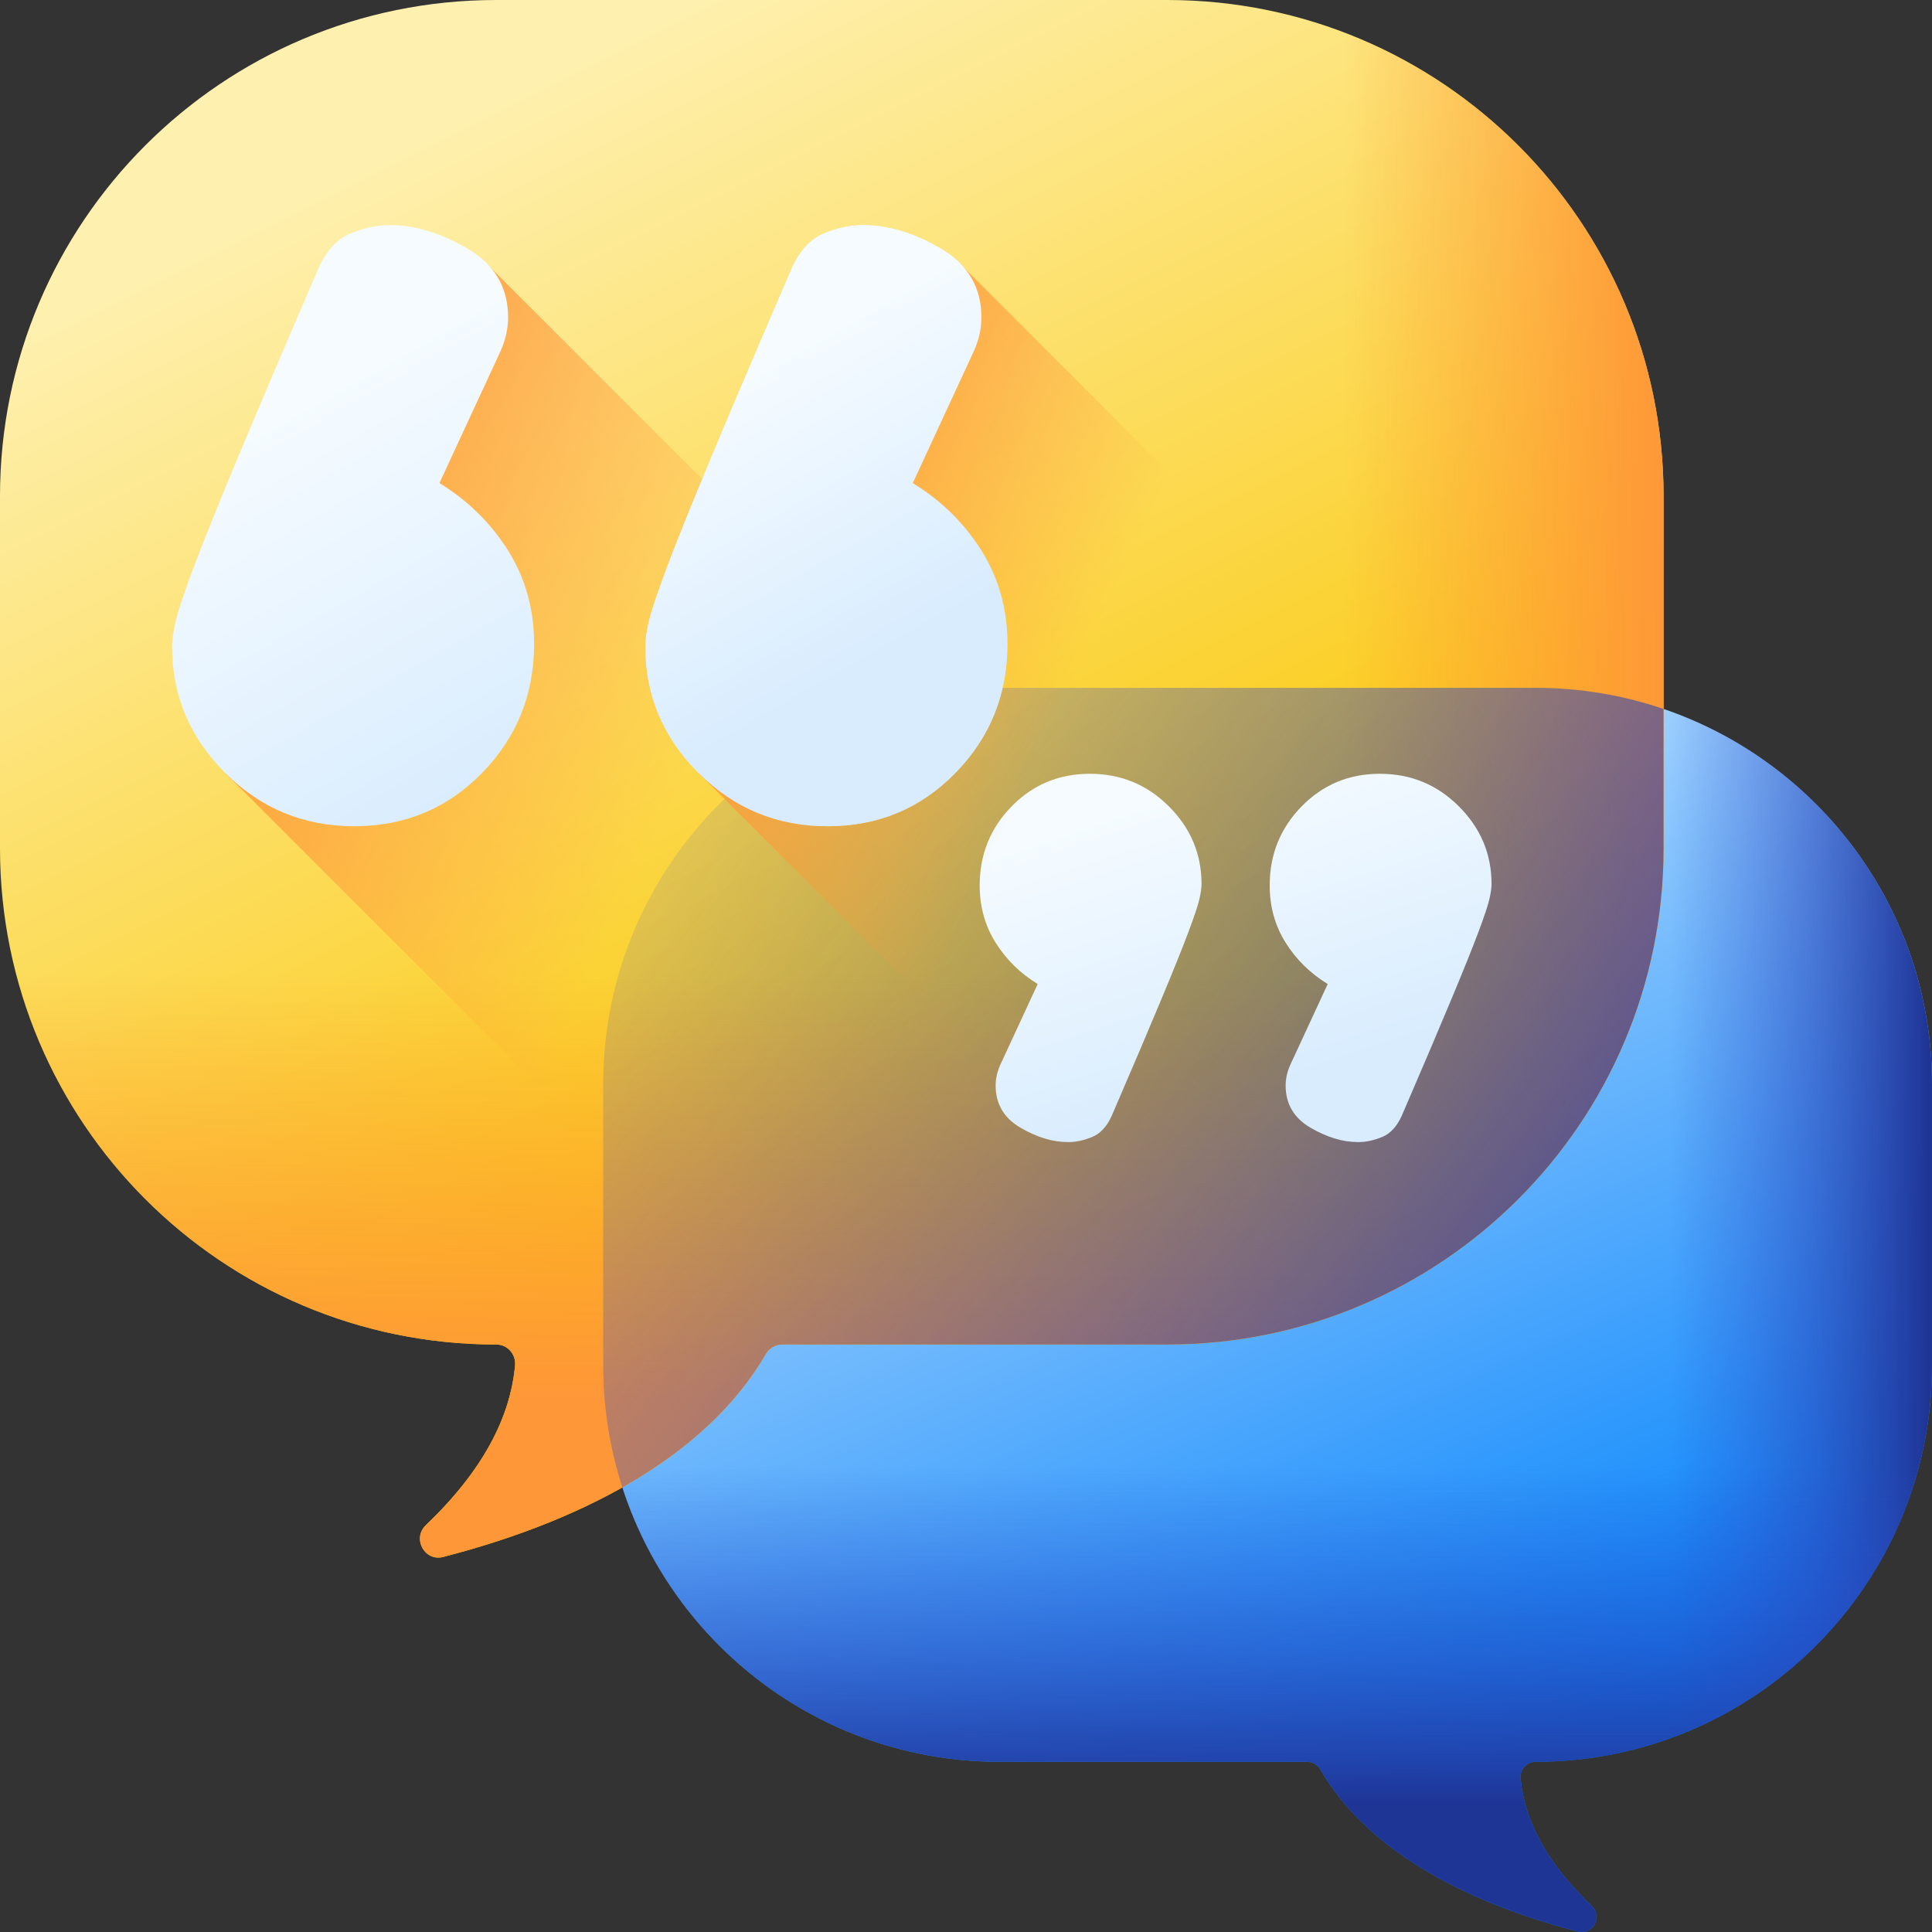
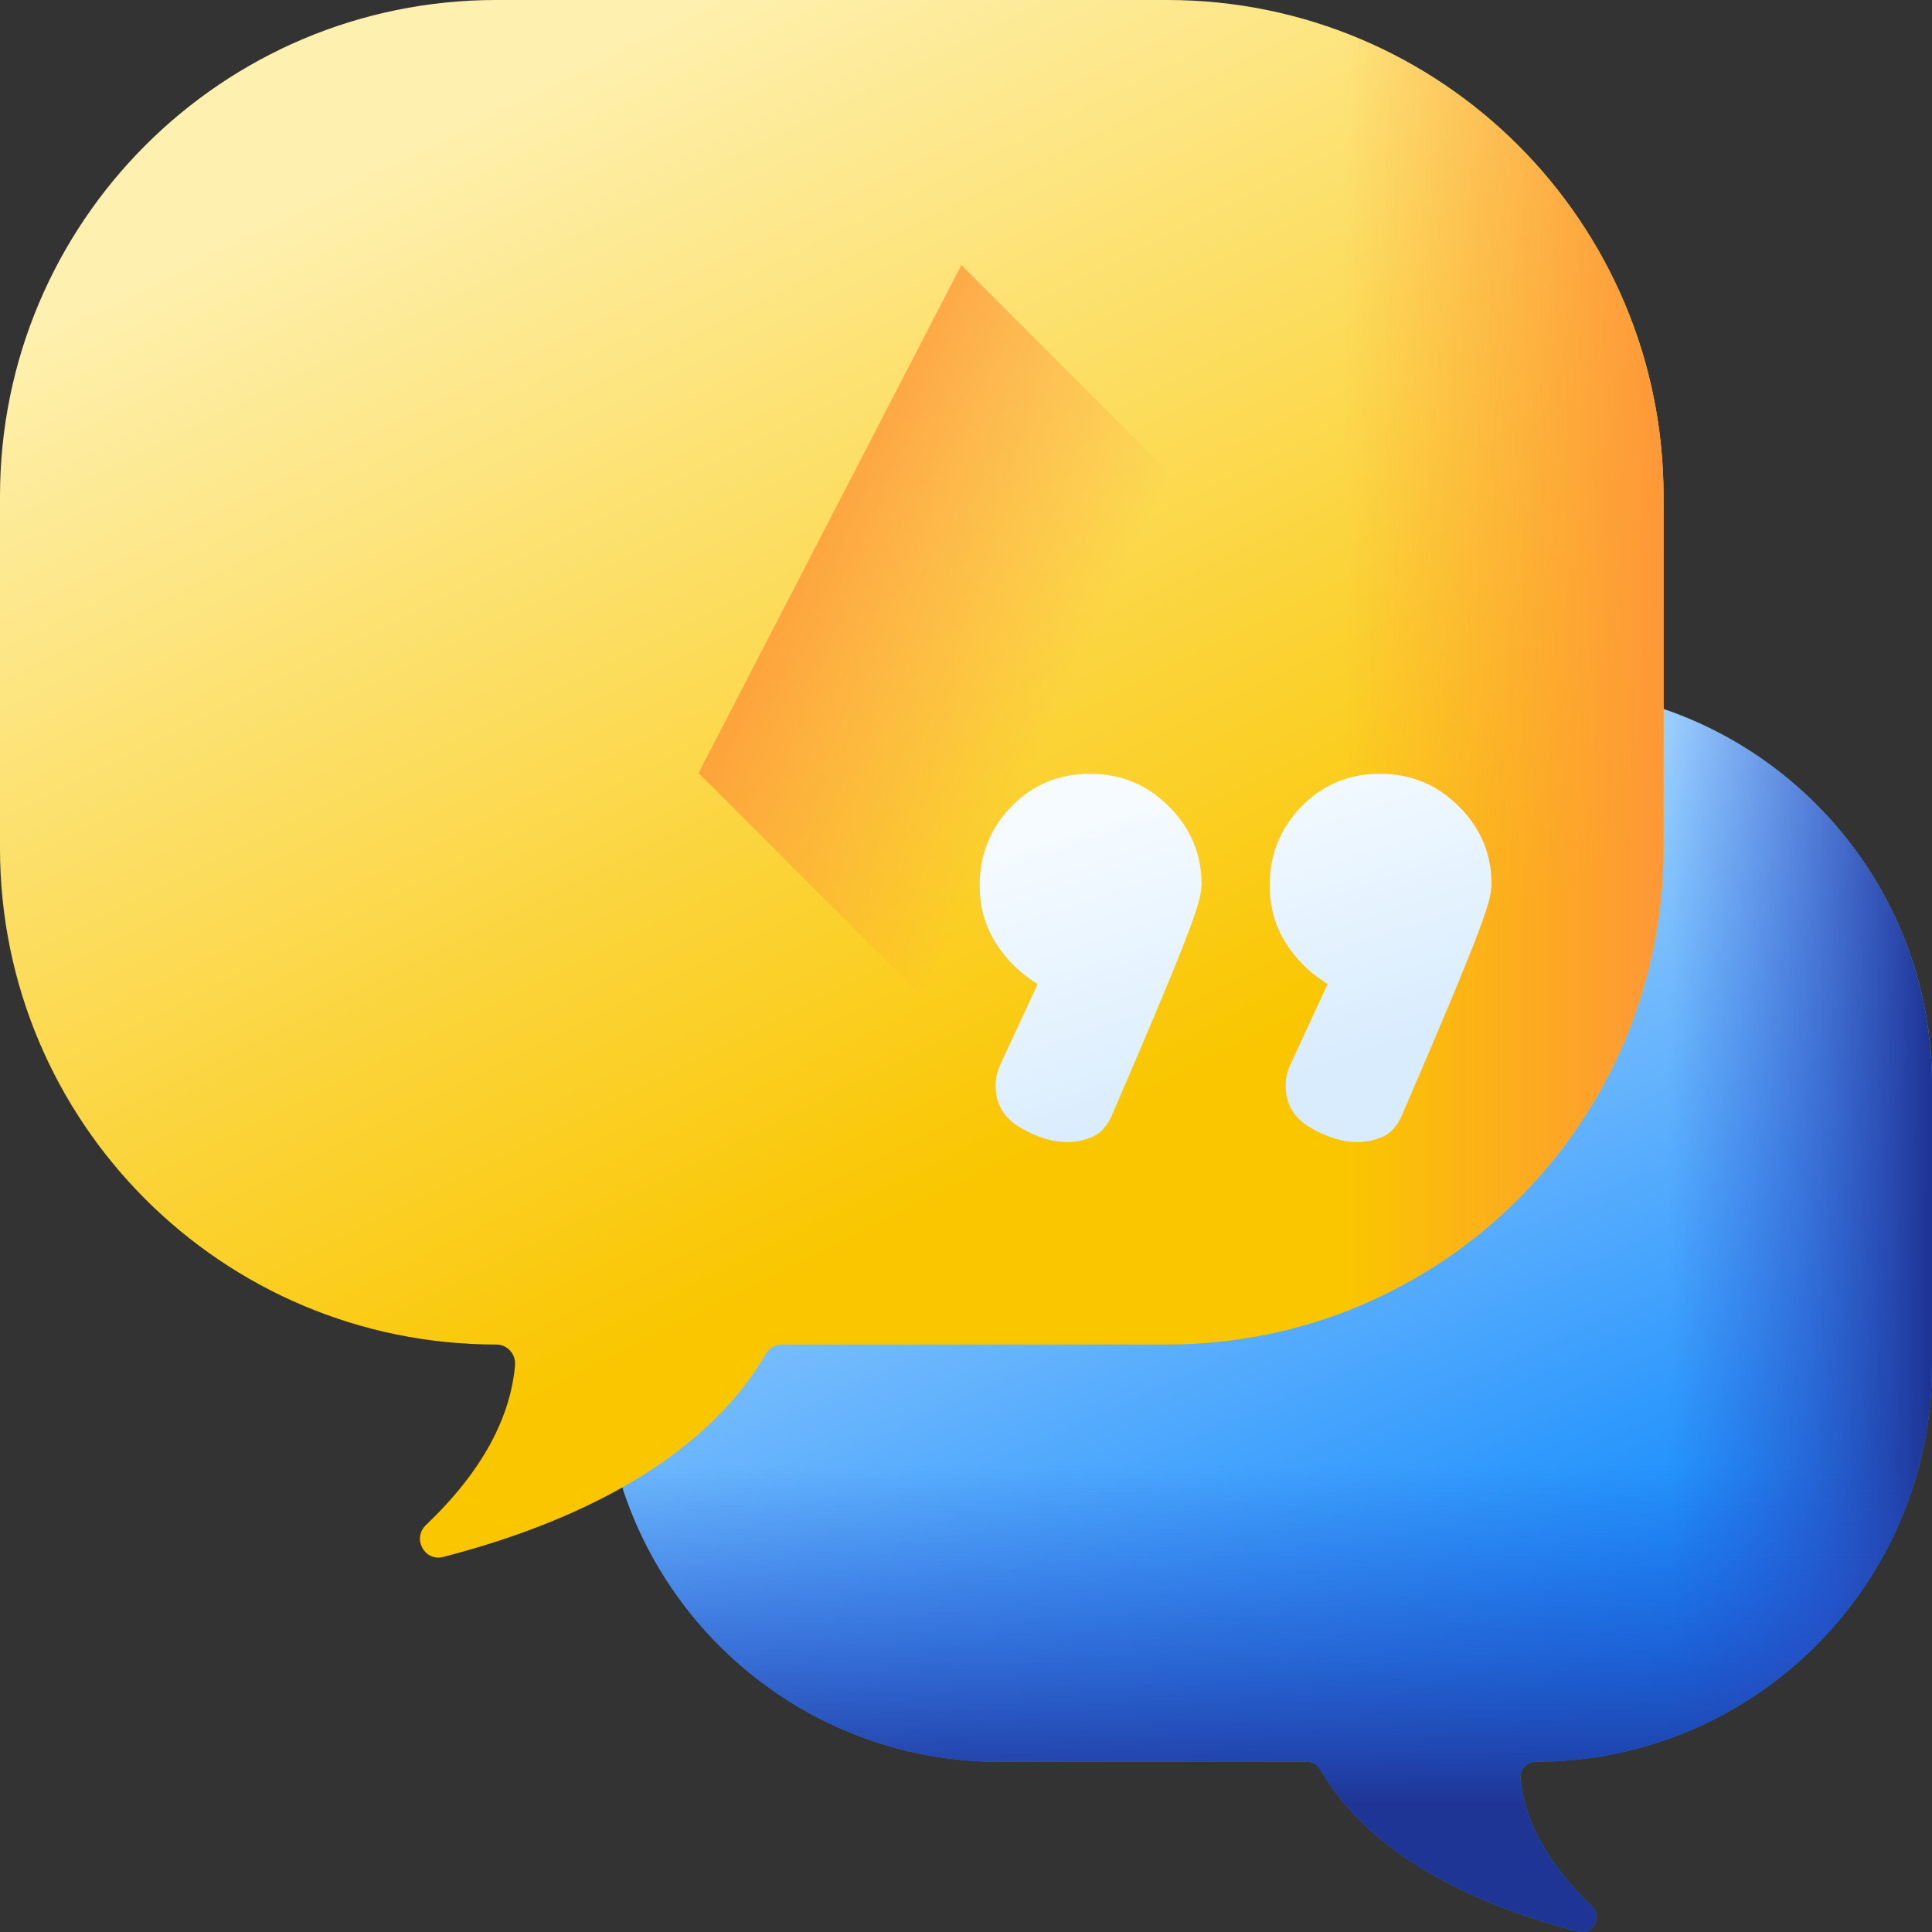
<svg xmlns="http://www.w3.org/2000/svg" xmlns:xlink="http://www.w3.org/1999/xlink" id="Capa_1" enable-background="new 0 0 512 512" height="512" viewBox="0 0 512 512" width="512">
  <rect x="0" y="0" width="512" height="512" fill="#333333" stroke="none" />
  <linearGradient id="SVGID_1_" gradientUnits="userSpaceOnUse" x1="288.567" x2="399.605" y1="217.488" y2="468.603">
    <stop offset="0" stop-color="#b3dafe" />
    <stop offset="1" stop-color="#0182fc" />
  </linearGradient>
  <linearGradient id="lg1">
    <stop offset="0" stop-color="#314dc9" stop-opacity="0" />
    <stop offset=".276" stop-color="#304bc4" stop-opacity=".276" />
    <stop offset=".563" stop-color="#2b45b8" stop-opacity=".563" />
    <stop offset=".854" stop-color="#243ba3" stop-opacity=".854" />
    <stop offset="1" stop-color="#1f3596" />
  </linearGradient>
  <linearGradient id="SVGID_00000013181064034876583410000009994788194975388052_" gradientUnits="userSpaceOnUse" x1="442.538" x2="510.911" xlink:href="#lg1" y1="347.141" y2="347.141" />
  <linearGradient id="SVGID_00000065756088386400543230000002789829586213788314_" gradientTransform="matrix(-1 0 0 1 562.387 0)" gradientUnits="userSpaceOnUse" x1="226.461" x2="226.461" xlink:href="#lg1" y1="388.351" y2="477.796" />
  <linearGradient id="SVGID_00000070113517250605985360000008761981010810599090_" gradientUnits="userSpaceOnUse" x1="142.221" x2="282.744" y1="21.737" y2="302.782">
    <stop offset="0" stop-color="#fef0ae" />
    <stop offset="1" stop-color="#fac600" />
  </linearGradient>
  <linearGradient id="lg2">
    <stop offset="0" stop-color="#fe9738" stop-opacity="0" />
    <stop offset="1" stop-color="#fe9738" />
  </linearGradient>
  <linearGradient id="SVGID_00000089567401568116853340000003165496941400894110_" gradientUnits="userSpaceOnUse" x1="356.132" x2="441.726" xlink:href="#lg2" y1="181.164" y2="181.164" />
  <linearGradient id="SVGID_00000010300649133512521470000006512579268729225660_" gradientUnits="userSpaceOnUse" x1="220.431" x2="220.431" xlink:href="#lg2" y1="257.981" y2="369.958" />
  <linearGradient id="SVGID_00000121281245679693618470000003711262626672992447_" gradientUnits="userSpaceOnUse" x1="154.05" x2="463.436" xlink:href="#lg1" y1="178.538" y2="412.36" />
  <linearGradient id="SVGID_00000154394535000958573310000000159639005041037957_" gradientUnits="userSpaceOnUse" x1="176.566" x2="54.152" xlink:href="#lg2" y1="216.211" y2="159.315" />
  <linearGradient id="lg3">
    <stop offset="0" stop-color="#f5fbff" />
    <stop offset="1" stop-color="#d8ecfe" />
  </linearGradient>
  <linearGradient id="SVGID_00000104675629832766584470000004393415485283881656_" gradientUnits="userSpaceOnUse" x1="124.876" x2="183.238" xlink:href="#lg3" y1="81.922" y2="184.527" />
  <linearGradient id="SVGID_00000021826920301193009560000016933488922683942812_" gradientUnits="userSpaceOnUse" x1="313.304" x2="338.968" xlink:href="#lg3" y1="210.257" y2="288.316" />
  <linearGradient id="SVGID_00000010300429577618332950000010599789130219622543_" gradientUnits="userSpaceOnUse" x1="274.079" x2="185.984" xlink:href="#lg2" y1="202.603" y2="161.657" />
  <linearGradient id="SVGID_00000097472442247256453620000007606901217490613686_" gradientUnits="userSpaceOnUse" x1="197.951" x2="238.704" xlink:href="#lg3" y1="100.134" y2="171.781" />
  <g>
    <g>
      <path d="m406.95 182.283h-142.049c-58.017 0-105.05 47.032-105.05 105.05v74.515c0 58.017 47.032 105.05 105.05 105.05h81.531c1.447 0 2.753.798 3.48 2.05 11.738 20.217 36.17 34.622 68.259 42.915 3.968 1.025 6.631-3.915 3.667-6.744-11.987-11.443-17.875-22.749-18.864-33.821-.211-2.356 1.611-4.4 3.977-4.4 58.017 0 105.05-47.032 105.05-105.05v-74.514c-.001-58.019-47.034-105.051-105.051-105.051z" fill="url(#SVGID_1_)" />
      <path d="m406.95 182.283h-94.241v284.614h33.723c1.447 0 2.753.798 3.48 2.05 11.738 20.217 36.17 34.622 68.259 42.915 3.968 1.025 6.631-3.915 3.667-6.744-11.987-11.443-17.875-22.749-18.864-33.821-.211-2.356 1.611-4.4 3.977-4.4 58.018 0 105.05-47.033 105.05-105.05v-74.514c-.001-58.018-47.034-105.05-105.051-105.05z" fill="url(#SVGID_00000013181064034876583410000009994788194975388052_)" />
      <path d="m512 289.057v72.79c0 58.017-47.032 105.05-105.05 105.05-2.366 0-4.187 2.044-3.977 4.4.99 11.071 6.877 22.378 18.864 33.821 2.964 2.83.301 7.77-3.667 6.744-32.088-8.293-56.521-22.698-68.259-42.915-.726-1.251-2.033-2.05-3.48-2.05h-81.531c-58.017 0-105.05-47.032-105.05-105.05v-72.79z" fill="url(#SVGID_00000065756088386400543230000002789829586213788314_)" />
    </g>
    <g>
      <path d="m131.514 0h177.834c72.633 0 131.514 58.881 131.514 131.514v93.286c0 72.633-58.881 131.514-131.514 131.514h-102.071c-1.811 0-3.447 1-4.356 2.566-14.694 25.311-45.282 43.345-85.454 53.727-4.967 1.284-8.302-4.901-4.591-8.443 15.007-14.326 22.378-28.48 23.617-42.341.264-2.95-2.017-5.508-4.979-5.508-72.633-.001-131.514-58.882-131.514-131.515v-93.286c0-72.633 58.881-131.514 131.514-131.514z" fill="url(#SVGID_00000070113517250605985360000008761981010810599090_)" />
      <path d="m309.348 0h-108.602v362.328c.747-1.139 1.496-2.278 2.175-3.448.909-1.567 2.545-2.566 4.356-2.566h102.071c72.633 0 131.514-58.881 131.514-131.514v-93.286c0-72.633-58.881-131.514-131.514-131.514z" fill="url(#SVGID_00000089567401568116853340000003165496941400894110_)" />
-       <path d="m0 133.673v91.127c0 72.633 58.881 131.514 131.514 131.514 2.962 0 5.242 2.559 4.979 5.509-1.239 13.861-8.61 28.015-23.617 42.341-3.711 3.543-.376 9.727 4.591 8.443 40.172-10.382 70.76-28.416 85.454-53.727.909-1.567 2.545-2.566 4.356-2.566h102.071c72.633 0 131.514-58.881 131.514-131.514v-91.127z" fill="url(#SVGID_00000010300649133512521470000006512579268729225660_)" />
    </g>
-     <path d="m406.95 182.283h-142.049c-58.017 0-105.05 47.032-105.05 105.05v74.515c0 11.282 1.786 22.146 5.078 32.332 16.825-9.492 29.851-21.277 37.992-35.299.909-1.567 2.545-2.566 4.356-2.566h102.071c72.633 0 131.514-58.881 131.514-131.514v-36.921c-10.639-3.627-22.045-5.597-33.912-5.597z" fill="url(#SVGID_00000121281245679693618470000003711262626672992447_)" />
-     <path d="m129.337 70.238-69.638 134.612 151.464 151.464h98.186c29.828 0 57.331-9.936 79.395-26.67z" fill="url(#SVGID_00000154394535000958573310000000159639005041037957_)" />
    <g>
      <g>
-         <path d="m93.879 218.962c-13.386 0-24.773-4.703-34.18-14.111-9.407-9.407-14.111-20.588-14.111-33.553 0-1.666.313-3.861.941-6.585.627-2.715 2.195-7.418 4.704-14.111 2.508-6.683 6.369-16.306 11.602-28.849 5.223-12.544 12.435-29.477 21.637-50.8 2.087-4.596 4.91-7.624 8.467-9.094 3.547-1.46 6.997-2.196 10.348-2.196 6.683 0 13.582 2.097 20.697 6.272 7.105 4.184 10.662 10.25 10.662 18.188 0 3.352-.843 6.693-2.509 10.035l-15.679 33.867c7.526 4.606 13.582 10.564 18.188 17.874 4.596 7.32 6.898 15.581 6.898 24.773 0 13.386-4.606 24.773-13.797 34.18-9.203 9.406-20.492 14.11-33.868 14.11zm125.433 0c-13.386 0-24.773-4.703-34.181-14.111-9.407-9.407-14.111-20.588-14.111-33.553 0-1.666.314-3.861.941-6.585.627-2.715 2.195-7.418 4.703-14.111 2.509-6.683 6.37-16.306 11.602-28.849 5.223-12.544 12.436-29.477 21.638-50.8 2.087-4.596 4.909-7.624 8.466-9.094 3.548-1.46 6.997-2.196 10.349-2.196 6.683 0 13.582 2.097 20.697 6.272 7.104 4.184 10.661 10.25 10.661 18.188 0 3.352-.842 6.693-2.508 10.035l-15.679 33.867c7.526 4.606 13.582 10.564 18.188 17.874 4.596 7.32 6.899 15.581 6.899 24.773 0 13.386-4.606 24.773-13.797 34.18-9.203 9.406-20.492 14.11-33.868 14.11z" fill="url(#SVGID_00000104675629832766584470000004393415485283881656_)" />
-       </g>
+         </g>
      <g>
        <path d="m365.685 205.061c8.202 0 15.179 2.882 20.943 8.646s8.646 12.615 8.646 20.558c0 1.021-.192 2.366-.576 4.035-.384 1.663-1.345 4.545-2.882 8.646-1.537 4.095-3.903 9.991-7.109 17.677-3.2 7.686-7.619 18.061-13.257 31.126-1.279 2.816-3.008 4.671-5.188 5.572-2.173.895-4.287 1.345-6.34 1.345-4.095 0-8.322-1.285-12.681-3.843-4.353-2.564-6.533-6.281-6.533-11.144 0-2.054.516-4.101 1.537-6.148l9.607-20.751c-4.611-2.822-8.322-6.473-11.144-10.951-2.816-4.485-4.227-9.547-4.227-15.179 0-8.202 2.822-15.179 8.454-20.943 5.638-5.764 12.555-8.646 20.75-8.646zm-76.854 0c8.202 0 15.179 2.882 20.943 8.646s8.646 12.615 8.646 20.558c0 1.021-.192 2.366-.577 4.035-.384 1.663-1.345 4.545-2.882 8.646-1.537 4.095-3.903 9.991-7.109 17.677-3.2 7.686-7.62 18.061-13.258 31.126-1.279 2.816-3.008 4.671-5.187 5.572-2.174.895-4.287 1.345-6.341 1.345-4.095 0-8.322-1.285-12.681-3.843-4.353-2.564-6.532-6.281-6.532-11.144 0-2.054.516-4.101 1.537-6.148l9.607-20.751c-4.611-2.822-8.322-6.473-11.144-10.951-2.816-4.485-4.227-9.547-4.227-15.179 0-8.202 2.822-15.179 8.454-20.943 5.638-5.764 12.555-8.646 20.751-8.646z" fill="url(#SVGID_00000021826920301193009560000016933488922683942812_)" />
      </g>
    </g>
    <g>
      <path d="m437.769 253.238-183-183-69.638 134.612 149.102 149.102c51.484-9.861 92.297-49.734 103.536-100.714z" fill="url(#SVGID_00000010300429577618332950000010599789130219622543_)" />
      <g>
-         <path d="m219.311 218.962c-13.386 0-24.773-4.703-34.18-14.111-9.407-9.407-14.111-20.588-14.111-33.553 0-1.666.313-3.861.941-6.585.627-2.715 2.195-7.418 4.704-14.111 2.508-6.683 6.369-16.306 11.602-28.849 5.223-12.544 12.435-29.477 21.637-50.8 2.087-4.596 4.91-7.624 8.467-9.094 3.547-1.46 6.997-2.196 10.348-2.196 6.683 0 13.582 2.097 20.697 6.272 7.105 4.184 10.662 10.25 10.662 18.188 0 3.352-.843 6.693-2.509 10.035l-15.679 33.867c7.526 4.606 13.582 10.564 18.188 17.874 4.596 7.32 6.898 15.581 6.898 24.773 0 13.386-4.606 24.773-13.797 34.18-9.202 9.406-20.491 14.11-33.868 14.11z" fill="url(#SVGID_00000097472442247256453620000007606901217490613686_)" />
-       </g>
+         </g>
    </g>
  </g>
</svg>